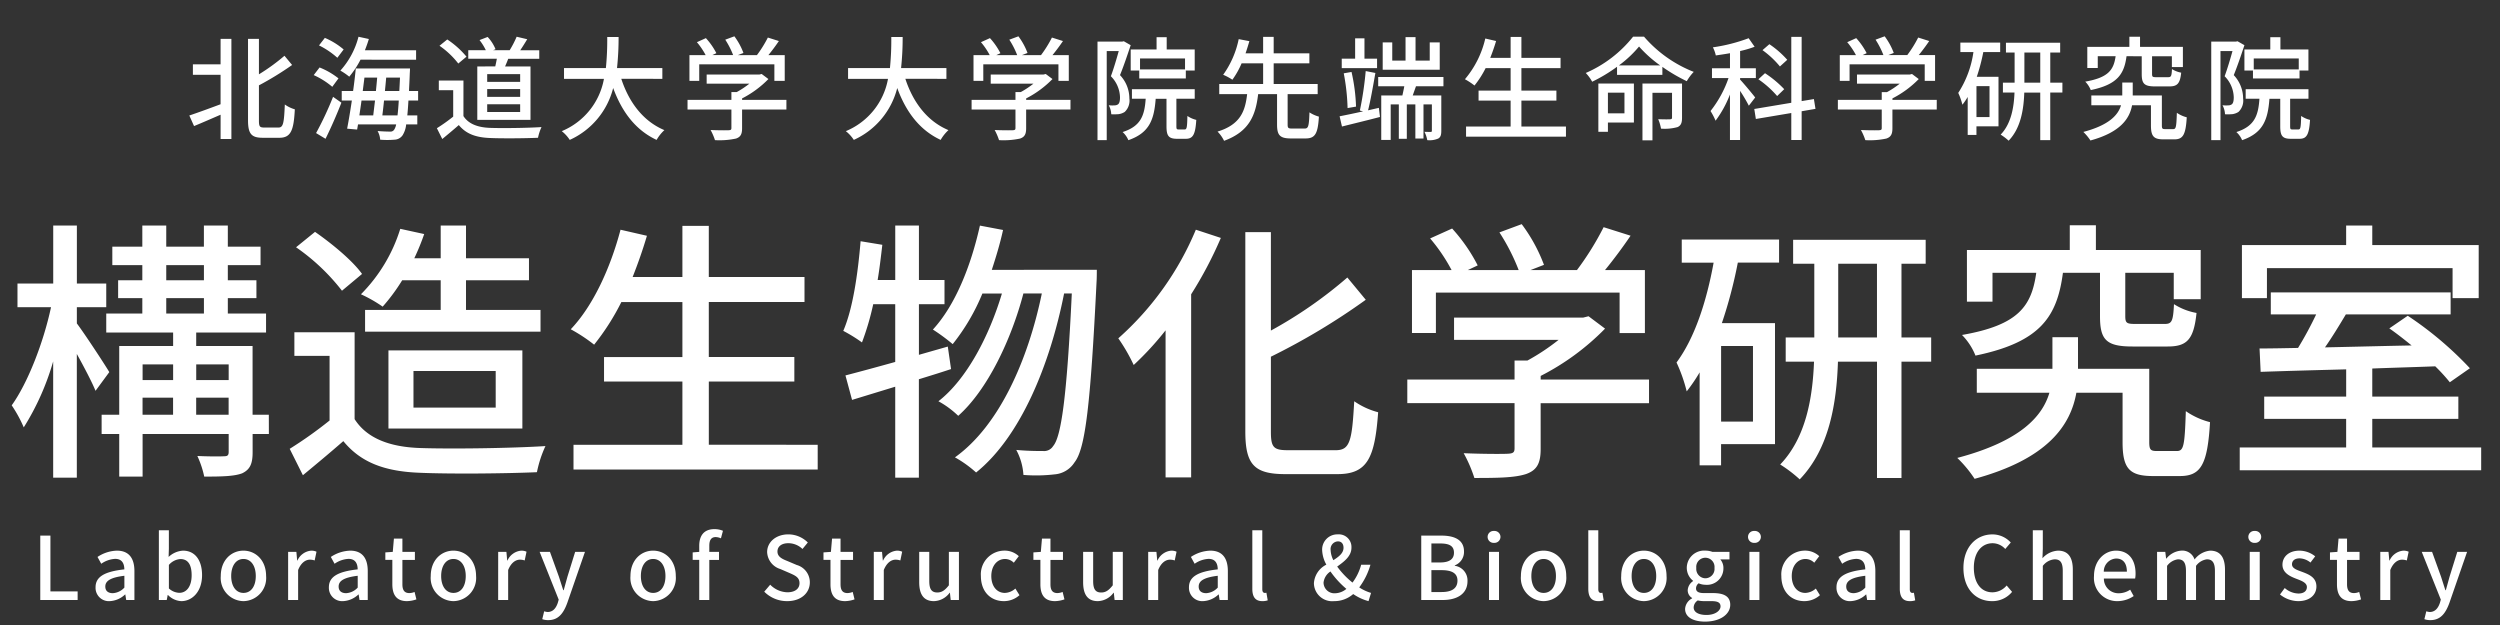
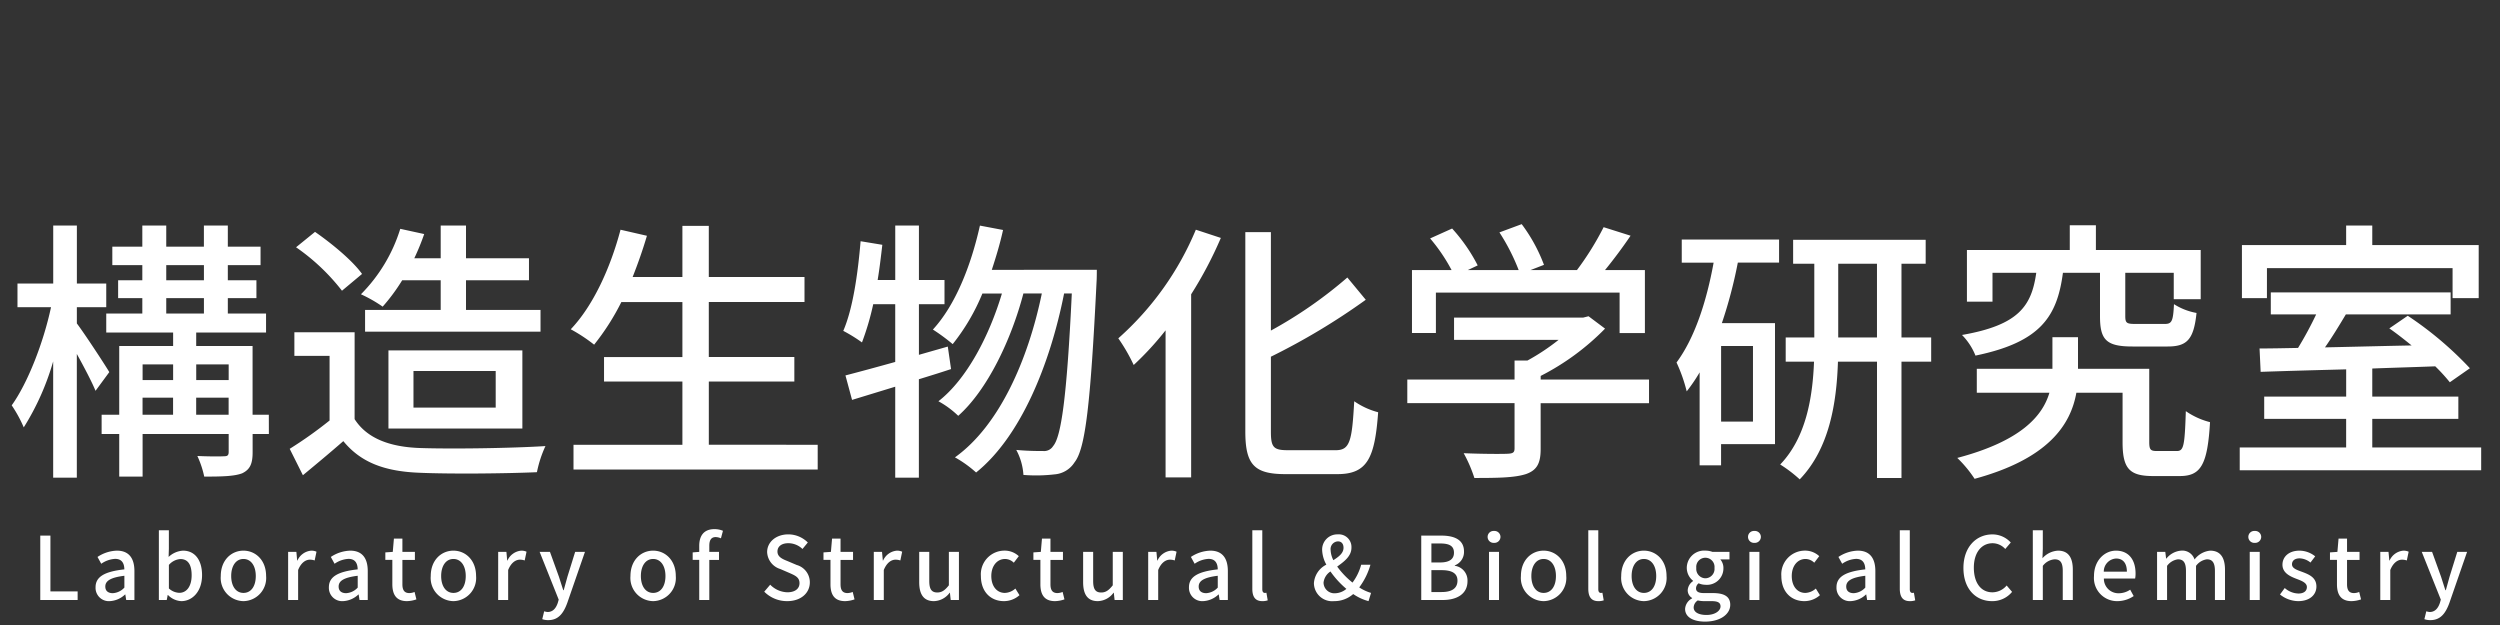
<svg xmlns="http://www.w3.org/2000/svg" width="400" height="100" viewBox="0 0 400 100">
  <rect x="0" y="0" width="400" height="100" fill="#333333" stroke="none" />
  <g transform="translate(-1309 -107)">
-     <path d="M-164.709-10.71h-4.428v1.674h4.428V-4.32c-1.872.7-3.762,1.386-5,1.8l.756,1.692c1.224-.5,2.754-1.17,4.248-1.818V1.242h1.728v-16.02h-1.728Zm6.984,10.116c-.72,0-.846-.162-.846-1.134V-7.344a50.165,50.165,0,0,0,5.31-3.258l-1.224-1.476a31.3,31.3,0,0,1-4.086,2.97v-5.67h-1.746V-1.764c0,2.178.54,2.808,2.358,2.808h2.664c1.854,0,2.3-1.224,2.466-4.554a5.057,5.057,0,0,1-1.6-.774c-.126,2.916-.234,3.69-1.008,3.69Zm24.3-10.854V-12.96h-8.19c.234-.594.45-1.188.63-1.8l-1.656-.36a12.84,12.84,0,0,1-2.9,5.418,9.9,9.9,0,0,1,1.422.972,14.532,14.532,0,0,0,1.8-2.718Zm-11.592-1.638a11.734,11.734,0,0,0-3.006-1.854l-.936,1.206a12.8,12.8,0,0,1,2.934,1.98Zm-.828,4.626a12.04,12.04,0,0,0-3.024-1.746l-.936,1.224a12.4,12.4,0,0,1,2.97,1.872Zm-2.07,9.666c.846-1.71,1.8-3.87,2.538-5.778l-1.332-.936a52.572,52.572,0,0,1-2.718,5.8Zm9.09-3.744c.09-.7.18-1.512.27-2.376h2.358c-.054.954-.126,1.746-.2,2.376Zm-1.17-2.376c-.108.846-.2,1.674-.288,2.376H-142.5c.108-.756.234-1.548.342-2.376Zm.342-3.672c-.054.684-.126,1.4-.2,2.142h-2.106c.09-.72.18-1.44.27-2.142Zm1.242,2.142c.072-.72.144-1.458.2-2.142H-136c-.036.774-.072,1.494-.108,2.142Zm5.31,1.53v-1.53h-1.458c.036-.846.09-1.8.126-2.862.018-.2.036-.738.036-.738h-8.676c-.108,1.1-.252,2.34-.432,3.6h-1.818v1.53h1.62c-.252,1.692-.522,3.294-.756,4.5l1.6.144.144-.828h6.1a2.253,2.253,0,0,1-.342.882.709.709,0,0,1-.648.27c-.36,0-1.116-.018-1.98-.09a3.326,3.326,0,0,1,.414,1.386,13.458,13.458,0,0,0,2.268,0,1.648,1.648,0,0,0,1.314-.7,3.966,3.966,0,0,0,.576-1.746h1.782v-1.44h-1.6c.072-.666.126-1.44.18-2.376ZM-116.775-7.9h-5.274V-9.144h5.274Zm0,2.394h-5.274V-6.75h5.274Zm0,2.43h-5.274V-4.32h5.274Zm-6.858-7.29v8.55h8.514v-8.55h-4.068c.162-.378.342-.792.5-1.224h4.968V-12.96h-3.042c.342-.5.738-1.134,1.116-1.764l-1.692-.4a15.419,15.419,0,0,1-1.116,2.16h-2.664l.4-.162a6.33,6.33,0,0,0-1.26-1.962l-1.3.5a8.613,8.613,0,0,1,1.008,1.62h-2.808v1.368h4.572c-.072.4-.162.828-.252,1.224Zm-1.728-1.566a14.135,14.135,0,0,0-3.078-2.754l-1.242,1.008a13.524,13.524,0,0,1,3.006,2.844Zm-.486,3.816h-3.942V-6.57h2.3v4.23a27.134,27.134,0,0,1-2.61,1.854l.864,1.728c.936-.774,1.8-1.494,2.646-2.232C-125.451.4-123.9.99-121.617,1.08c2.052.09,5.67.054,7.7-.036a7.625,7.625,0,0,1,.558-1.71c-2.25.144-6.246.2-8.244.126-1.98-.072-3.456-.648-4.248-1.89Zm31.824-.27v-1.728h-7.254a45.406,45.406,0,0,0,.252-4.968h-1.818a45.139,45.139,0,0,1-.216,4.968h-6.7v1.728h6.39a11.2,11.2,0,0,1-6.75,8.37,5.839,5.839,0,0,1,1.278,1.4,12.452,12.452,0,0,0,6.948-8.3c1.4,3.816,3.582,6.732,6.948,8.3A6.62,6.62,0,0,1-93.7-.18c-3.4-1.422-5.67-4.464-6.894-8.208Zm5.9-2.322h12.024v2.646h1.656v-4.122h-2.61c.558-.684,1.152-1.476,1.674-2.25l-1.764-.558a18.916,18.916,0,0,1-1.746,2.808h-3.042l.882-.342A10.671,10.671,0,0,0-82.5-15.192l-1.458.54a13.332,13.332,0,0,1,1.26,2.466h-3.33l.648-.306A11.045,11.045,0,0,0-87.057-14.9l-1.44.648a11.357,11.357,0,0,1,1.4,2.07h-2.592v4.122h1.566Zm13.95,5.688h-7.092v-.234a16.155,16.155,0,0,0,4.212-3.1l-1.08-.81-.36.09h-8.442v1.458h6.84a14.24,14.24,0,0,1-2.034,1.35h-.846v1.242h-7.02v1.548h7.02V-.522c0,.27-.09.342-.45.36s-1.62.018-2.88-.036a9,9,0,0,1,.7,1.62,12.511,12.511,0,0,0,3.366-.252c.738-.252.972-.72.972-1.638V-3.474h7.092Zm25.6-3.366v-1.728h-7.254a45.407,45.407,0,0,0,.252-4.968h-1.818a45.14,45.14,0,0,1-.216,4.968h-6.7v1.728h6.39a11.2,11.2,0,0,1-6.75,8.37,5.839,5.839,0,0,1,1.278,1.4,12.452,12.452,0,0,0,6.948-8.3c1.4,3.816,3.582,6.732,6.948,8.3A6.62,6.62,0,0,1-48.249-.18c-3.4-1.422-5.67-4.464-6.894-8.208Zm5.9-2.322h12.024v2.646h1.656v-4.122H-31.6c.558-.684,1.152-1.476,1.674-2.25l-1.764-.558a18.916,18.916,0,0,1-1.746,2.808h-3.042l.882-.342a10.671,10.671,0,0,0-1.458-2.664l-1.458.54a13.331,13.331,0,0,1,1.26,2.466h-3.33l.648-.306A11.046,11.046,0,0,0-41.607-14.9l-1.44.648a11.357,11.357,0,0,1,1.4,2.07h-2.592v4.122h1.566Zm13.95,5.688h-7.092v-.234a16.155,16.155,0,0,0,4.212-3.1l-1.08-.81-.36.09h-8.442v1.458h6.84a14.241,14.241,0,0,1-2.034,1.35h-.846v1.242h-7.02v1.548h7.02V-.522c0,.27-.09.342-.45.36s-1.62.018-2.88-.036a9.005,9.005,0,0,1,.7,1.62,12.511,12.511,0,0,0,3.366-.252c.738-.252.972-.72.972-1.638V-3.474h7.092ZM-10.395-9.9h-7.2v-1.746h7.2Zm-8.694-3.186V-9.72h1.368v1.278h7.452V-9.72h1.422v-3.366h-4.482v-1.962h-1.62v1.962Zm-1.1-1.314-.252.054H-24.4V1.422h1.476V-12.834H-21c-.342,1.224-.81,2.826-1.26,4.032A4.937,4.937,0,0,1-20.8-5.436c0,.522-.072.954-.324,1.134a.969.969,0,0,1-.558.162,5.425,5.425,0,0,1-.918-.018,3.269,3.269,0,0,1,.4,1.44,8.536,8.536,0,0,0,1.188-.018,2.423,2.423,0,0,0,.972-.36A2.492,2.492,0,0,0-19.3-5.238,5.449,5.449,0,0,0-20.8-8.982c.576-1.4,1.206-3.276,1.71-4.788ZM-11.4-.288c-.324,0-.378-.054-.378-.54V-5.2h2.934v-1.53H-18.891V-5.2h2.2c-.18,2.718-.792,4.392-3.69,5.328a3.631,3.631,0,0,1,.918,1.3c3.384-1.17,4.122-3.294,4.374-6.624h1.728V-.81c0,1.53.324,2.016,1.692,2.016h1.4c1.116,0,1.53-.63,1.674-3.024a4.238,4.238,0,0,1-1.422-.63c-.036,1.872-.108,2.16-.432,2.16ZM6.741-.432c-.612,0-.72-.09-.72-.648V-5.94h4.806V-7.56H3.789v-3.312H9.5v-1.6H3.789V-15.1H2.1v2.628H-.711c.234-.666.432-1.332.612-1.944l-1.71-.324A14.848,14.848,0,0,1-4.293-9.036a9.038,9.038,0,0,1,1.476.792,13.518,13.518,0,0,0,1.476-2.628H2.1V-7.56h-7.02v1.62H-.459C-.765-3.258-1.5-1.08-5.193.054A5.513,5.513,0,0,1-4.149,1.53C-.063.036.909-2.61,1.305-5.94H4.329v4.86c0,1.692.432,2.232,2.214,2.232h2.34c1.53,0,1.98-.738,2.142-3.492a5.212,5.212,0,0,1-1.512-.684C9.441-.792,9.333-.432,8.739-.432ZM30.357-14.22h-1.6V-11.3H26.487v-3.762h-1.6V-11.3H22.761V-14.22h-1.53v4.374h9.126ZM20.331-11.61H18.315v-3.258H16.821v3.258H14.679V-10.1h5.652ZM16.965-3.942a28.94,28.94,0,0,0-.72-5.544L15-9.27a33.624,33.624,0,0,1,.612,5.562Zm1.926.594c.414-1.62.828-4.05,1.17-5.976L18.513-9.63a53.7,53.7,0,0,1-.936,6.318l.522.126c-1.422.324-2.754.594-3.762.792l.378,1.638c1.71-.432,3.96-.972,6.084-1.53l-.18-1.458ZM30.951-7.2V-8.676H20.511V-7.2h4.176c-.09.5-.2,1.008-.306,1.476H21v7.11h1.512V-4.3h1.3V1.206h1.278V-4.3h1.368V1.17h1.3V-4.3H29.1V-.108c0,.162-.036.216-.18.216s-.54,0-1.008-.018a4.66,4.66,0,0,1,.45,1.332,3.443,3.443,0,0,0,1.746-.252c.4-.216.5-.612.5-1.26V-5.724H26.037c.162-.468.342-.972.522-1.476ZM43.425-.756V-4.9h5.6V-6.5h-5.6v-3.6h6.264v-1.638H43.425v-3.348H41.7v3.348H38.439c.342-.864.666-1.782.936-2.7l-1.728-.4a15.54,15.54,0,0,1-3.258,6.516,10.72,10.72,0,0,1,1.53,1.008A15.541,15.541,0,0,0,37.7-10.1h4v3.6h-5.13v1.6H41.7v4.14H34.569V.864H50.553V-.756ZM59.913-6.174v3.312H57.267V-6.174Zm1.512-1.458H55.737V.09h1.53V-1.4h4.158Zm7.7,0H62.793v9.09h1.6V-6.156h3.132V-2.2c0,.216-.072.27-.324.288-.234.018-1.044.018-1.89-.018a6.612,6.612,0,0,1,.45,1.512,7.638,7.638,0,0,0,2.664-.252c.558-.27.7-.72.7-1.494Zm-10.1-2.9a18.242,18.242,0,0,0,3.222-3.024,19.582,19.582,0,0,0,3.384,3.024ZM61.3-15.138a19.669,19.669,0,0,1-7.578,5.814,6.653,6.653,0,0,1,1.026,1.4,25.351,25.351,0,0,0,3.978-2.394v1.3h7.254V-10.3A26.8,26.8,0,0,0,69.885-8.01,7.517,7.517,0,0,1,71-9.5a20.321,20.321,0,0,1-7.956-5.634Zm24.66,3.708a14.835,14.835,0,0,0-2.862-2.5l-1.1.954a14.646,14.646,0,0,1,2.79,2.61Zm-.486,4.7A16.927,16.927,0,0,0,82.4-9.288l-1.062.972a15.5,15.5,0,0,1,3.006,2.682ZM80.829-5.4c-.342-.468-1.872-2.3-2.412-2.862v-.252h2.52V-10.08h-2.52v-2.754a17,17,0,0,0,2.322-.684l-.954-1.368a27,27,0,0,1-5.724,1.458,5.1,5.1,0,0,1,.468,1.3c.72-.108,1.494-.216,2.268-.36v2.412h-2.88v1.566h2.646a17.9,17.9,0,0,1-2.88,5.274,10.568,10.568,0,0,1,.81,1.548,17.472,17.472,0,0,0,2.3-4.194V1.4h1.62V-6.462a24.761,24.761,0,0,1,1.4,2.376Zm9.648,1.818-.252-1.566-1.962.324V-15.1H86.607V-4.554l-5.922.99.252,1.6,5.67-.954V1.4h1.656V-3.2Zm5.454-7.128h12.024v2.646h1.656v-4.122H107c.558-.684,1.152-1.476,1.674-2.25l-1.764-.558a18.916,18.916,0,0,1-1.746,2.808h-3.042l.882-.342a10.671,10.671,0,0,0-1.458-2.664l-1.458.54a13.332,13.332,0,0,1,1.26,2.466h-3.33l.648-.306A11.045,11.045,0,0,0,96.993-14.9l-1.44.648a11.357,11.357,0,0,1,1.4,2.07H94.365v4.122h1.566Zm13.95,5.688h-7.092v-.234A16.155,16.155,0,0,0,107-8.352l-1.08-.81-.36.09H97.119v1.458h6.84a14.24,14.24,0,0,1-2.034,1.35h-.846v1.242h-7.02v1.548h7.02V-.522c0,.27-.09.342-.45.36s-1.62.018-2.88-.036a9,9,0,0,1,.7,1.62,12.511,12.511,0,0,0,3.366-.252c.738-.252.972-.72.972-1.638V-3.474h7.092Zm8.442,2.754h-2.088v-4.95h2.088Zm-4.662-10.4h2.088a16.194,16.194,0,0,1-2.43,6.534,10.328,10.328,0,0,1,.666,1.89,10.719,10.719,0,0,0,.846-1.242V.594h1.4V-.792h3.528v-7.92h-3.474a30.385,30.385,0,0,0,1.044-3.96h2.7v-1.512h-6.372Zm10.242,4.9V-12.6h2.538v4.824Zm6.084,0h-1.944V-12.6h1.584v-1.566h-8.676V-12.6h1.386v4.824h-1.872v1.584h1.854c-.09,2.3-.5,4.95-2.214,6.732a8.832,8.832,0,0,1,1.278.972c1.944-2.016,2.412-5,2.5-7.7h2.556V1.422h1.6V-6.192h1.944Zm12.69-4.23v2.844c0,1.53.4,1.98,2.124,1.98h2.3c1.26,0,1.71-.45,1.89-2.2a4.081,4.081,0,0,1-1.476-.576c-.054,1.134-.144,1.3-.612,1.3h-1.89c-.594,0-.684-.054-.684-.522v-2.826H147.5v1.728h1.764V-13.5h-6.858v-1.62H140.7v1.62h-6.732v3.384h1.674v-1.89H138.5c-.306,2.178-1.152,3.42-4.86,4.068a4.071,4.071,0,0,1,.882,1.35c4.266-.882,5.346-2.556,5.724-5.418ZM146.421-.342c-.432,0-.522-.072-.522-.594V-5.724h-4.662v-2.07h-1.674v2.07h-4.95v1.566h4.752c-.45,1.53-1.872,3.168-6.03,4.266a7.883,7.883,0,0,1,1.134,1.368c4.824-1.314,6.282-3.528,6.66-5.634h3.024v3.24c0,1.728.45,2.214,2,2.214H147.9c1.368,0,1.818-.72,1.98-3.528a4.877,4.877,0,0,1-1.584-.72c-.072,2.3-.144,2.61-.594,2.61ZM167.8-9.9h-7.2v-1.746h7.2Zm-8.694-3.186V-9.72h1.368v1.278h7.452V-9.72h1.422v-3.366h-4.482v-1.962h-1.62v1.962Zm-1.1-1.314-.252.054H153.8V1.422h1.476V-12.834H157.2c-.342,1.224-.81,2.826-1.26,4.032A4.937,4.937,0,0,1,157.4-5.436c0,.522-.072.954-.324,1.134a.969.969,0,0,1-.558.162,5.425,5.425,0,0,1-.918-.018,3.268,3.268,0,0,1,.4,1.44,8.536,8.536,0,0,0,1.188-.018,2.423,2.423,0,0,0,.972-.36,2.492,2.492,0,0,0,.738-2.142A5.449,5.449,0,0,0,157.4-8.982c.576-1.4,1.206-3.276,1.71-4.788ZM166.8-.288c-.324,0-.378-.054-.378-.54V-5.2h2.934v-1.53H159.309V-5.2h2.2c-.18,2.718-.792,4.392-3.69,5.328a3.631,3.631,0,0,1,.918,1.3c3.384-1.17,4.122-3.294,4.374-6.624h1.728V-.81c0,1.53.324,2.016,1.692,2.016h1.4c1.116,0,1.53-.63,1.674-3.024a4.238,4.238,0,0,1-1.422-.63c-.036,1.872-.108,2.16-.432,2.16Z" transform="translate(1509 128)" fill="#fff" />
    <path d="M-193.557,0h5.978V-1.372h-4.354V-10.3h-1.624Zm11.116.182a3.828,3.828,0,0,0,2.45-1.064h.042l.14.882h1.316V-4.634c0-2.044-.882-3.262-2.8-3.262A5.9,5.9,0,0,0-184.4-6.888l.6,1.092a4.234,4.234,0,0,1,2.226-.784c1.134,0,1.456.784,1.47,1.68-3.206.35-4.606,1.2-4.606,2.856A2.127,2.127,0,0,0-182.441.182Zm.49-1.274c-.686,0-1.2-.308-1.2-1.064,0-.868.77-1.442,3.052-1.722v1.89A2.715,2.715,0,0,1-181.951-1.092ZM-170.989.182c1.736,0,3.318-1.512,3.318-4.158,0-2.366-1.106-3.92-3.052-3.92a3.675,3.675,0,0,0-2.3,1.008l.042-1.316v-2.954h-1.6V0h1.26l.154-.8h.042A3.2,3.2,0,0,0-170.989.182Zm-.308-1.33a2.582,2.582,0,0,1-1.68-.7V-5.614a2.679,2.679,0,0,1,1.834-.938c1.288,0,1.806.994,1.806,2.6C-169.337-2.142-170.177-1.148-171.3-1.148Zm10.248,1.33a3.7,3.7,0,0,0,3.626-4.018c0-2.576-1.722-4.06-3.626-4.06s-3.626,1.484-3.626,4.06A3.7,3.7,0,0,0-161.049.182Zm0-1.316c-1.2,0-1.96-1.078-1.96-2.7s.756-2.73,1.96-2.73,1.974,1.092,1.974,2.73S-159.831-1.134-161.049-1.134ZM-153.9,0h1.6V-4.8c.49-1.218,1.246-1.652,1.876-1.652a2.278,2.278,0,0,1,.77.126l.294-1.4a1.915,1.915,0,0,0-.868-.168,2.662,2.662,0,0,0-2.184,1.582h-.042l-.126-1.386H-153.9Zm8.792.182a3.828,3.828,0,0,0,2.45-1.064h.042l.14.882h1.316V-4.634c0-2.044-.882-3.262-2.8-3.262a5.9,5.9,0,0,0-3.108,1.008l.6,1.092a4.234,4.234,0,0,1,2.226-.784c1.134,0,1.456.784,1.47,1.68-3.206.35-4.606,1.2-4.606,2.856A2.127,2.127,0,0,0-145.1.182Zm.49-1.274c-.686,0-1.2-.308-1.2-1.064,0-.868.77-1.442,3.052-1.722v1.89A2.715,2.715,0,0,1-144.613-1.092Zm9.73,1.274a4.927,4.927,0,0,0,1.512-.28l-.294-1.19a2.3,2.3,0,0,1-.826.182c-.8,0-1.12-.476-1.12-1.4V-6.412h2V-7.7h-2V-9.828h-1.358l-.182,2.128-1.19.084v1.2h1.12V-2.52C-137.221-.9-136.619.182-134.883.182Zm7.434,0a3.7,3.7,0,0,0,3.626-4.018c0-2.576-1.722-4.06-3.626-4.06s-3.626,1.484-3.626,4.06A3.7,3.7,0,0,0-127.449.182Zm0-1.316c-1.2,0-1.96-1.078-1.96-2.7s.756-2.73,1.96-2.73,1.974,1.092,1.974,2.73S-126.231-1.134-127.449-1.134ZM-120.295,0h1.6V-4.8c.49-1.218,1.246-1.652,1.876-1.652a2.278,2.278,0,0,1,.77.126l.294-1.4a1.915,1.915,0,0,0-.868-.168,2.662,2.662,0,0,0-2.184,1.582h-.042l-.126-1.386h-1.316Zm13.888-7.7h-1.568l-1.232,3.962-.6,2.17h-.07c-.238-.714-.476-1.484-.7-2.17L-112.007-7.7h-1.652l3.052,7.644-.154.532c-.28.826-.77,1.442-1.61,1.442a2.086,2.086,0,0,1-.56-.112l-.308,1.26a2.738,2.738,0,0,0,.966.154c1.624,0,2.436-1.106,3.038-2.758ZM-95.5.182a3.7,3.7,0,0,0,3.626-4.018c0-2.576-1.722-4.06-3.626-4.06s-3.626,1.484-3.626,4.06A3.7,3.7,0,0,0-95.5.182Zm0-1.316c-1.2,0-1.96-1.078-1.96-2.7s.756-2.73,1.96-2.73,1.974,1.092,1.974,2.73S-94.283-1.134-95.5-1.134Zm11.172-9.94a3.5,3.5,0,0,0-1.358-.266c-1.722,0-2.436,1.092-2.436,2.674V-7.7l-1.05.084v1.2h1.05V0h1.61V-6.412h1.554V-7.7h-1.554v-.98c0-.938.336-1.386,1.022-1.386a2.1,2.1,0,0,1,.84.2ZM-74.053.182c2.254,0,3.626-1.344,3.626-3a2.877,2.877,0,0,0-2.1-2.786l-1.414-.6c-.84-.336-1.666-.672-1.666-1.554,0-.826.686-1.33,1.736-1.33a3.282,3.282,0,0,1,2.268.924l.854-1.036a4.414,4.414,0,0,0-3.122-1.3c-1.96,0-3.388,1.218-3.388,2.842a2.964,2.964,0,0,0,2.1,2.7l1.428.616c.952.42,1.652.714,1.652,1.652,0,.868-.7,1.456-1.946,1.456A4,4,0,0,1-76.769-2.45l-.952,1.12A5.141,5.141,0,0,0-74.053.182Zm9.268,0A4.927,4.927,0,0,0-63.273-.1l-.294-1.19a2.3,2.3,0,0,1-.826.182c-.8,0-1.12-.476-1.12-1.4V-6.412h2V-7.7h-2V-9.828h-1.358L-67.053-7.7l-1.19.084v1.2h1.12V-2.52C-67.123-.9-66.521.182-64.785.182ZM-60.193,0h1.6V-4.8c.49-1.218,1.246-1.652,1.876-1.652a2.278,2.278,0,0,1,.77.126l.294-1.4a1.916,1.916,0,0,0-.868-.168,2.662,2.662,0,0,0-2.184,1.582h-.042L-58.877-7.7h-1.316Zm9.618.182a3.228,3.228,0,0,0,2.52-1.344h.042L-47.887,0h1.316V-7.7h-1.61v5.348c-.644.812-1.134,1.148-1.848,1.148-.91,0-1.288-.518-1.288-1.848V-7.7h-1.61v4.844C-52.927-.9-52.213.182-50.575.182Zm11.2,0A3.752,3.752,0,0,0-36.883-.77l-.658-1.064a2.638,2.638,0,0,1-1.68.7c-1.288,0-2.17-1.078-2.17-2.7s.924-2.73,2.212-2.73a2.017,2.017,0,0,1,1.386.6l.8-1.05A3.306,3.306,0,0,0-39.249-7.9a3.783,3.783,0,0,0-3.808,4.06C-43.057-1.288-41.461.182-39.375.182Zm8.176,0A4.927,4.927,0,0,0-29.687-.1l-.294-1.19a2.3,2.3,0,0,1-.826.182c-.8,0-1.12-.476-1.12-1.4V-6.412h2V-7.7h-2V-9.828h-1.358L-33.467-7.7l-1.19.084v1.2h1.12V-2.52C-33.537-.9-32.935.182-31.2.182Zm6.846,0a3.228,3.228,0,0,0,2.52-1.344h.042L-21.665,0h1.316V-7.7h-1.61v5.348C-22.6-1.54-23.093-1.2-23.807-1.2c-.91,0-1.288-.518-1.288-1.848V-7.7H-26.7v4.844C-26.7-.9-25.991.182-24.353.182ZM-16.289,0h1.6V-4.8c.49-1.218,1.246-1.652,1.876-1.652a2.278,2.278,0,0,1,.77.126l.294-1.4a1.915,1.915,0,0,0-.868-.168A2.662,2.662,0,0,0-14.8-6.314h-.042L-14.973-7.7h-1.316ZM-7.5.182A3.828,3.828,0,0,0-5.047-.882H-5l.14.882h1.316V-4.634c0-2.044-.882-3.262-2.8-3.262A5.9,5.9,0,0,0-9.457-6.888l.6,1.092A4.234,4.234,0,0,1-6.629-6.58c1.134,0,1.456.784,1.47,1.68-3.206.35-4.606,1.2-4.606,2.856A2.127,2.127,0,0,0-7.5.182Zm.49-1.274c-.686,0-1.2-.308-1.2-1.064,0-.868.77-1.442,3.052-1.722v1.89A2.714,2.714,0,0,1-7.007-1.092ZM1.967.182A2.586,2.586,0,0,0,2.835.056l-.21-1.218a1.118,1.118,0,0,1-.266.028c-.2,0-.392-.154-.392-.588v-9.436H.371v9.352C.371-.56.805.182,1.967.182Zm9.8-2.968a2.45,2.45,0,0,1,1.106-1.778,14.522,14.522,0,0,0,2.548,2.786,2.911,2.911,0,0,1-1.778.7A1.733,1.733,0,0,1,11.767-2.786ZM12.9-7.994A1.233,1.233,0,0,1,14.063-9.38c.63,0,.9.462.9,1.022,0,.854-.728,1.414-1.624,1.988A3.918,3.918,0,0,1,12.9-7.994Zm6.468,6.86a6.98,6.98,0,0,1-1.89-.882,11.122,11.122,0,0,0,1.792-3.626H17.787A8.357,8.357,0,0,1,16.4-2.786a13.248,13.248,0,0,1-2.45-2.562c1.134-.812,2.282-1.666,2.282-3.024A2.022,2.022,0,0,0,14.049-10.5a2.43,2.43,0,0,0-2.506,2.52,5.234,5.234,0,0,0,.672,2.324,3.588,3.588,0,0,0-1.988,2.968,2.921,2.921,0,0,0,3.22,2.87A4.559,4.559,0,0,0,16.513-.952,7.919,7.919,0,0,0,18.963.182ZM27.4,0h3.444C33.131,0,34.8-.98,34.8-3.024a2.366,2.366,0,0,0-2.03-2.45v-.07a2.292,2.292,0,0,0,1.47-2.226c0-1.862-1.526-2.534-3.64-2.534H27.4Zm1.624-6.006V-9.044h1.428c1.456,0,2.184.406,2.184,1.484,0,.966-.658,1.554-2.226,1.554Zm0,4.732v-3.5h1.638c1.638,0,2.534.5,2.534,1.666,0,1.26-.924,1.834-2.534,1.834ZM38.241,0h1.6V-7.7h-1.6Zm.8-9.142a.966.966,0,0,0,1.036-.952.958.958,0,0,0-1.036-.952.946.946,0,0,0-1.022.952A.954.954,0,0,0,39.039-9.142ZM46.977.182A3.7,3.7,0,0,0,50.6-3.836c0-2.576-1.722-4.06-3.626-4.06s-3.626,1.484-3.626,4.06A3.7,3.7,0,0,0,46.977.182Zm0-1.316c-1.2,0-1.96-1.078-1.96-2.7s.756-2.73,1.96-2.73,1.974,1.092,1.974,2.73S48.195-1.134,46.977-1.134ZM55.727.182a2.586,2.586,0,0,0,.868-.126l-.21-1.218a1.118,1.118,0,0,1-.266.028c-.2,0-.392-.154-.392-.588v-9.436h-1.6v9.352C54.131-.56,54.565.182,55.727.182Zm7.294,0a3.7,3.7,0,0,0,3.626-4.018c0-2.576-1.722-4.06-3.626-4.06s-3.626,1.484-3.626,4.06A3.7,3.7,0,0,0,63.021.182Zm0-1.316c-1.2,0-1.96-1.078-1.96-2.7s.756-2.73,1.96-2.73,1.974,1.092,1.974,2.73S64.239-1.134,63.021-1.134Zm9.786,4.592c2.464,0,4.032-1.2,4.032-2.688,0-1.316-.952-1.876-2.772-1.876H72.653c-.98,0-1.288-.294-1.288-.756a1.021,1.021,0,0,1,.42-.812,2.677,2.677,0,0,0,1.078.238,2.631,2.631,0,0,0,2.884-2.646,2.082,2.082,0,0,0-.5-1.414h1.47V-7.7h-2.73a3.211,3.211,0,0,0-1.12-.2,2.777,2.777,0,0,0-2.982,2.772A2.635,2.635,0,0,0,70.889-3.08v.056A1.9,1.9,0,0,0,70.035-1.6a1.416,1.416,0,0,0,.7,1.274v.07a2.034,2.034,0,0,0-1.12,1.68C69.615,2.772,70.959,3.458,72.807,3.458Zm.056-6.93a1.5,1.5,0,0,1-1.456-1.652,1.466,1.466,0,0,1,1.456-1.638,1.474,1.474,0,0,1,1.456,1.638A1.5,1.5,0,0,1,72.863-3.472Zm.182,5.866c-1.274,0-2.058-.448-2.058-1.2A1.385,1.385,0,0,1,71.645.07a4.895,4.895,0,0,0,1.036.112h1.162c.938,0,1.442.2,1.442.84C75.285,1.736,74.389,2.394,73.045,2.394ZM79.905,0h1.6V-7.7h-1.6Zm.8-9.142a.966.966,0,0,0,1.036-.952.958.958,0,0,0-1.036-.952.946.946,0,0,0-1.022.952A.954.954,0,0,0,80.7-9.142ZM88.7.182A3.752,3.752,0,0,0,91.189-.77l-.658-1.064a2.638,2.638,0,0,1-1.68.7c-1.288,0-2.17-1.078-2.17-2.7s.924-2.73,2.212-2.73a2.017,2.017,0,0,1,1.386.6l.8-1.05A3.306,3.306,0,0,0,88.823-7.9a3.783,3.783,0,0,0-3.808,4.06C85.015-1.288,86.611.182,88.7.182Zm7.406,0a3.828,3.828,0,0,0,2.45-1.064H98.6l.14.882h1.316V-4.634c0-2.044-.882-3.262-2.8-3.262a5.9,5.9,0,0,0-3.108,1.008l.6,1.092a4.234,4.234,0,0,1,2.226-.784c1.134,0,1.456.784,1.47,1.68-3.206.35-4.606,1.2-4.606,2.856A2.127,2.127,0,0,0,96.1.182Zm.49-1.274c-.686,0-1.2-.308-1.2-1.064,0-.868.77-1.442,3.052-1.722v1.89A2.714,2.714,0,0,1,96.593-1.092ZM105.567.182a2.586,2.586,0,0,0,.868-.126l-.21-1.218a1.118,1.118,0,0,1-.266.028c-.2,0-.392-.154-.392-.588v-9.436h-1.6v9.352C103.971-.56,104.405.182,105.567.182Zm13.16,0A4.069,4.069,0,0,0,121.933-1.3l-.868-1.022a3,3,0,0,1-2.282,1.092c-1.82,0-2.968-1.5-2.968-3.948,0-2.422,1.232-3.906,3.01-3.906a2.741,2.741,0,0,1,2.016.924l.882-1.036a3.971,3.971,0,0,0-2.926-1.3c-2.6,0-4.648,2.016-4.648,5.376S116.137.182,118.727.182ZM125.251,0h1.6V-5.46a2.629,2.629,0,0,1,1.89-1.05c.91,0,1.3.532,1.3,1.862V0h1.61V-4.844c0-1.96-.728-3.052-2.366-3.052a3.583,3.583,0,0,0-2.492,1.218l.056-1.526v-2.954h-1.6Zm13.538.182a4.671,4.671,0,0,0,2.6-.812l-.56-1.022A3.269,3.269,0,0,1,139-1.078a2.325,2.325,0,0,1-2.38-2.352h5a4.161,4.161,0,0,0,.07-.812c0-2.184-1.092-3.654-3.136-3.654-1.806,0-3.514,1.554-3.514,4.06A3.7,3.7,0,0,0,138.789.182Zm-2.184-4.718a2.088,2.088,0,0,1,1.974-2.1c1.12,0,1.722.77,1.722,2.1ZM145.131,0h1.6V-5.46a2.6,2.6,0,0,1,1.736-1.05c.882,0,1.288.532,1.288,1.862V0h1.61V-5.46A2.571,2.571,0,0,1,153.1-6.51c.868,0,1.288.532,1.288,1.862V0H156V-4.844c0-1.96-.756-3.052-2.366-3.052a3.548,3.548,0,0,0-2.506,1.414A2.055,2.055,0,0,0,149-7.9a3.354,3.354,0,0,0-2.38,1.274h-.042L146.447-7.7h-1.316Zm14.826,0h1.6V-7.7h-1.6Zm.8-9.142a.966.966,0,0,0,1.036-.952.958.958,0,0,0-1.036-.952.946.946,0,0,0-1.022.952A.954.954,0,0,0,160.755-9.142ZM167.7.182c1.9,0,2.926-1.05,2.926-2.338,0-1.456-1.19-1.932-2.268-2.338-.84-.308-1.638-.56-1.638-1.218,0-.532.392-.952,1.232-.952a2.882,2.882,0,0,1,1.722.672l.756-.994a4.053,4.053,0,0,0-2.506-.91c-1.694,0-2.73.966-2.73,2.254s1.176,1.848,2.2,2.24c.84.322,1.708.63,1.708,1.33,0,.588-.434,1.036-1.358,1.036a3.413,3.413,0,0,1-2.184-.882L164.8-.882A4.736,4.736,0,0,0,167.7.182Zm8.554,0a4.927,4.927,0,0,0,1.512-.28l-.294-1.19a2.3,2.3,0,0,1-.826.182c-.8,0-1.12-.476-1.12-1.4V-6.412h2V-7.7h-2V-9.828h-1.358L173.985-7.7l-1.19.084v1.2h1.12V-2.52C173.915-.9,174.517.182,176.253.182ZM180.845,0h1.6V-4.8c.49-1.218,1.246-1.652,1.876-1.652a2.278,2.278,0,0,1,.77.126l.294-1.4a1.915,1.915,0,0,0-.868-.168,2.662,2.662,0,0,0-2.184,1.582h-.042L182.161-7.7h-1.316Zm13.888-7.7h-1.568l-1.232,3.962-.6,2.17h-.07c-.238-.714-.476-1.484-.7-2.17L189.133-7.7h-1.652l3.052,7.644-.154.532c-.28.826-.77,1.442-1.61,1.442a2.086,2.086,0,0,1-.56-.112l-.308,1.26a2.738,2.738,0,0,0,.966.154c1.624,0,2.436-1.106,3.038-2.758Z" transform="translate(1509 203)" fill="#fff" />
    <path d="M-182.512-13.464c-.7-1.188-3.96-6.16-5.192-7.788v-2.6H-183v-3.784H-187.7v-9.284h-3.784v9.284h-5.72v3.784h5.368c-1.188,5.588-3.7,12.1-6.292,15.708A20.711,20.711,0,0,1-196.2-4.62a41.047,41.047,0,0,0,4.708-10.56V3.432h3.784v-19.8c1.144,2.068,2.42,4.488,2.992,5.9Zm13.9,6.82V-9.372h5.192v2.728Zm-8.58-2.728h4.884v2.728h-4.884ZM-172.3-14.7v2.508h-4.884V-14.7Zm8.888,0v2.508h-5.192V-14.7ZM-173.4-25.3h6.028v2.464H-173.4Zm0-5.28h6.028v2.42H-173.4Zm16.412,23.936h-2.6v-11h-9.02V-19.8h11.176v-3.036h-6.116V-25.3h4.576v-2.86h-4.576v-2.42h5.236v-2.948h-5.236v-3.388h-3.828v3.388H-173.4v-3.388h-3.828v3.388h-4.8v2.948h4.8v2.42H-181.1v2.86h3.872v2.464H-183V-19.8H-172.3v2.156h-8.624v11h-2.816v3.08h2.816v6.82h3.74v-6.82h13.772V-.7c0,.528-.176.7-.7.7-.572.044-2.464.044-4.312-.044a15.3,15.3,0,0,1,1.1,3.3c2.816,0,4.8-.044,6.072-.528,1.276-.616,1.672-1.54,1.672-3.388v-2.9h2.6Zm27.5-21.516v4.752h-12.1v3.476h28.072v-3.476h-11.924V-28.16h10.076v-3.52h-10.076v-5.236h-4.048v5.236h-4.224a37.546,37.546,0,0,0,1.584-3.872l-3.828-.836a25.607,25.607,0,0,1-6.292,10.472,22.264,22.264,0,0,1,3.476,1.98,30.058,30.058,0,0,0,3.124-4.224Zm-4.356,14.52h13.156v5.852h-13.156Zm17.424,9.2v-12.5h-21.428v12.5Zm-25.652-24.728c-1.5-2.112-4.8-4.84-7.524-6.732l-3.036,2.464a33.056,33.056,0,0,1,7.348,6.952Zm-1.188,9.328H-152.9v3.784h5.632V-5.72a66.326,66.326,0,0,1-6.38,4.532l2.112,4.224c2.288-1.892,4.4-3.652,6.468-5.456,2.772,3.388,6.556,4.84,12.144,5.06,5.016.22,13.86.132,18.832-.088a18.638,18.638,0,0,1,1.364-4.18c-5.5.352-15.268.484-20.152.308-4.84-.176-8.448-1.584-10.384-4.62Zm56.672,18v-10.12h13.684v-3.916H-86.592v-8.8H-71.28v-4H-86.592v-8.184h-4.224v8.184H-98.78c.836-2.112,1.628-4.356,2.288-6.6l-4.224-.968c-1.628,6.16-4.4,12.188-7.964,15.928a26.2,26.2,0,0,1,3.74,2.464,37.988,37.988,0,0,0,4.356-6.82h9.768v8.8h-12.54v3.916h12.54v10.12H-108.24v3.96h39.072v-3.96Zm38.236-15.708-4.62,1.32v-8.1h4.092V-28.2h-4.092v-8.712H-56.76V-28.2h-2.816c.308-1.848.528-3.74.748-5.632l-3.476-.572c-.44,5.236-1.232,10.78-2.772,14.344a24.652,24.652,0,0,1,2.992,1.848,43.1,43.1,0,0,0,1.8-6.116h3.52v9.24c-2.992.836-5.764,1.584-7.964,2.156l1.056,3.916,6.908-2.112V3.432h3.784V-12.32c1.716-.528,3.432-1.056,5.148-1.628Zm7.04-12.276c.66-2.024,1.32-4.18,1.8-6.38l-3.7-.7c-1.452,6.512-3.96,12.76-7.524,16.632a31.106,31.106,0,0,1,3.168,2.332,33.021,33.021,0,0,0,4.752-8.1h3.124C-41.712-19.272-45.32-12.32-49.852-8.8a14.769,14.769,0,0,1,3.168,2.332c4.664-4.136,8.492-12.188,10.428-19.58h2.948c-2.2,10.648-6.82,21.164-13.9,26.224A18.552,18.552,0,0,1-43.824,2.6C-36.7-3.124-31.988-14.7-29.744-26.048h1.232C-29.3-9.328-30.228-3.08-31.5-1.628a1.688,1.688,0,0,1-1.584.792c-.836,0-2.464,0-4.312-.176a9.672,9.672,0,0,1,1.144,4A25.4,25.4,0,0,0-31.284,2.9,4.154,4.154,0,0,0-28.072.968c1.716-2.156,2.552-9.108,3.52-28.864.044-.528.044-1.936.044-1.936Zm32.648-6.424a47.8,47.8,0,0,1-12.408,17.38,28.084,28.084,0,0,1,2.464,4.268,48.251,48.251,0,0,0,5.1-5.544V3.388h4.092v-29.3a63.19,63.19,0,0,0,4.752-9.02ZM6.072-.968c-2.288,0-2.728-.44-2.728-2.948V-15.928a106.581,106.581,0,0,0,15.18-9.108L15.576-28.6A69.767,69.767,0,0,1,3.344-20.108V-35.86H-.748v31.9C-.748,1.364.7,2.86,5.676,2.86h8.316c4.8,0,5.984-2.6,6.512-9.9A12.047,12.047,0,0,1,16.676-8.8c-.352,6.292-.66,7.832-2.948,7.832ZM29.744-26.18H59.136v6.468h4.048V-29.788H56.8c1.364-1.672,2.816-3.608,4.092-5.5l-4.312-1.364a46.239,46.239,0,0,1-4.268,6.864H44.88l2.156-.836a26.084,26.084,0,0,0-3.564-6.512l-3.564,1.32a32.588,32.588,0,0,1,3.08,6.028h-8.14l1.584-.748a27,27,0,0,0-4.092-5.9l-3.52,1.584a27.761,27.761,0,0,1,3.432,5.06H25.916v10.076h3.828Zm34.1,13.9H46.508v-.572a39.491,39.491,0,0,0,10.3-7.568l-2.64-1.98-.88.22H32.648v3.564h16.72a34.81,34.81,0,0,1-4.972,3.3H42.328v3.036H25.168v3.784h17.16v7.216c0,.66-.22.836-1.1.88s-3.96.044-7.04-.088A22.012,22.012,0,0,1,35.9,3.476c3.828,0,6.424-.044,8.228-.616,1.8-.616,2.376-1.76,2.376-4V-8.492H63.844ZM80.476-5.544h-5.1v-12.1h5.1ZM69.08-30.976h5.1C73.04-24.728,71.148-18.92,68.244-15a25.247,25.247,0,0,1,1.628,4.62A26.2,26.2,0,0,0,71.94-13.42V1.452h3.432V-1.936H84V-21.3H75.5a74.272,74.272,0,0,0,2.552-9.68h6.6v-3.7H69.08ZM94.116-19.008V-30.8h6.2v11.792Zm14.872,0h-4.752V-30.8h3.872v-3.828H86.9V-30.8h3.388v11.792H85.712v3.872h4.532c-.22,5.632-1.232,12.1-5.412,16.456A21.591,21.591,0,0,1,87.956,3.7c4.752-4.928,5.9-12.232,6.116-18.832h6.248V3.476h3.916V-15.136h4.752ZM136-29.348V-22.4c0,3.74.968,4.84,5.192,4.84h5.632c3.08,0,4.18-1.1,4.62-5.368a9.976,9.976,0,0,1-3.608-1.408c-.132,2.772-.352,3.168-1.5,3.168h-4.62c-1.452,0-1.672-.132-1.672-1.276v-6.908H147.8v4.224h4.312V-33H135.344v-3.96h-4.18V-33H114.708v8.272H118.8v-4.62h7c-.748,5.324-2.816,8.36-11.88,9.944a9.952,9.952,0,0,1,2.156,3.3c10.428-2.156,13.068-6.248,13.992-13.244ZM145.156-.836c-1.056,0-1.276-.176-1.276-1.452v-11.7h-11.4v-5.06h-4.092v5.06h-12.1v3.828h11.616c-1.1,3.74-4.576,7.744-14.74,10.428a19.27,19.27,0,0,1,2.772,3.344C127.732.4,131.3-5.016,132.22-10.164h7.392v7.92c0,4.224,1.1,5.412,4.884,5.412h4.268c3.344,0,4.444-1.76,4.84-8.624a11.922,11.922,0,0,1-3.872-1.76c-.176,5.632-.352,6.38-1.452,6.38ZM162.712-30.1h29.7v4.8h4.18v-8.492H179.564v-3.124h-4.18v3.124H158.708V-25.3h4ZM179.564-1.408V-5.984h13.772V-9.548H179.564v-4.488c3.3-.132,6.732-.22,10.076-.352a28.077,28.077,0,0,1,2.332,2.552l3.212-2.244a56.236,56.236,0,0,0-9.944-8.4l-2.948,2.024c1.144.792,2.376,1.76,3.564,2.728-4.752.088-9.5.22-13.86.308,1.144-1.628,2.288-3.52,3.344-5.28H192.1v-3.52H163.328v3.52h7.26a57.1,57.1,0,0,1-2.9,5.368c-2.244.044-4.356.088-6.16.088l.176,3.74c3.74-.132,8.536-.264,13.684-.4v4.356H162.272v3.564h13.112v4.576H158.356V2.244h38.632V-1.408Z" transform="translate(1509 180)" fill="#fff" />
    <rect width="400" height="100" transform="translate(1309 107)" fill="none" />
  </g>
</svg>